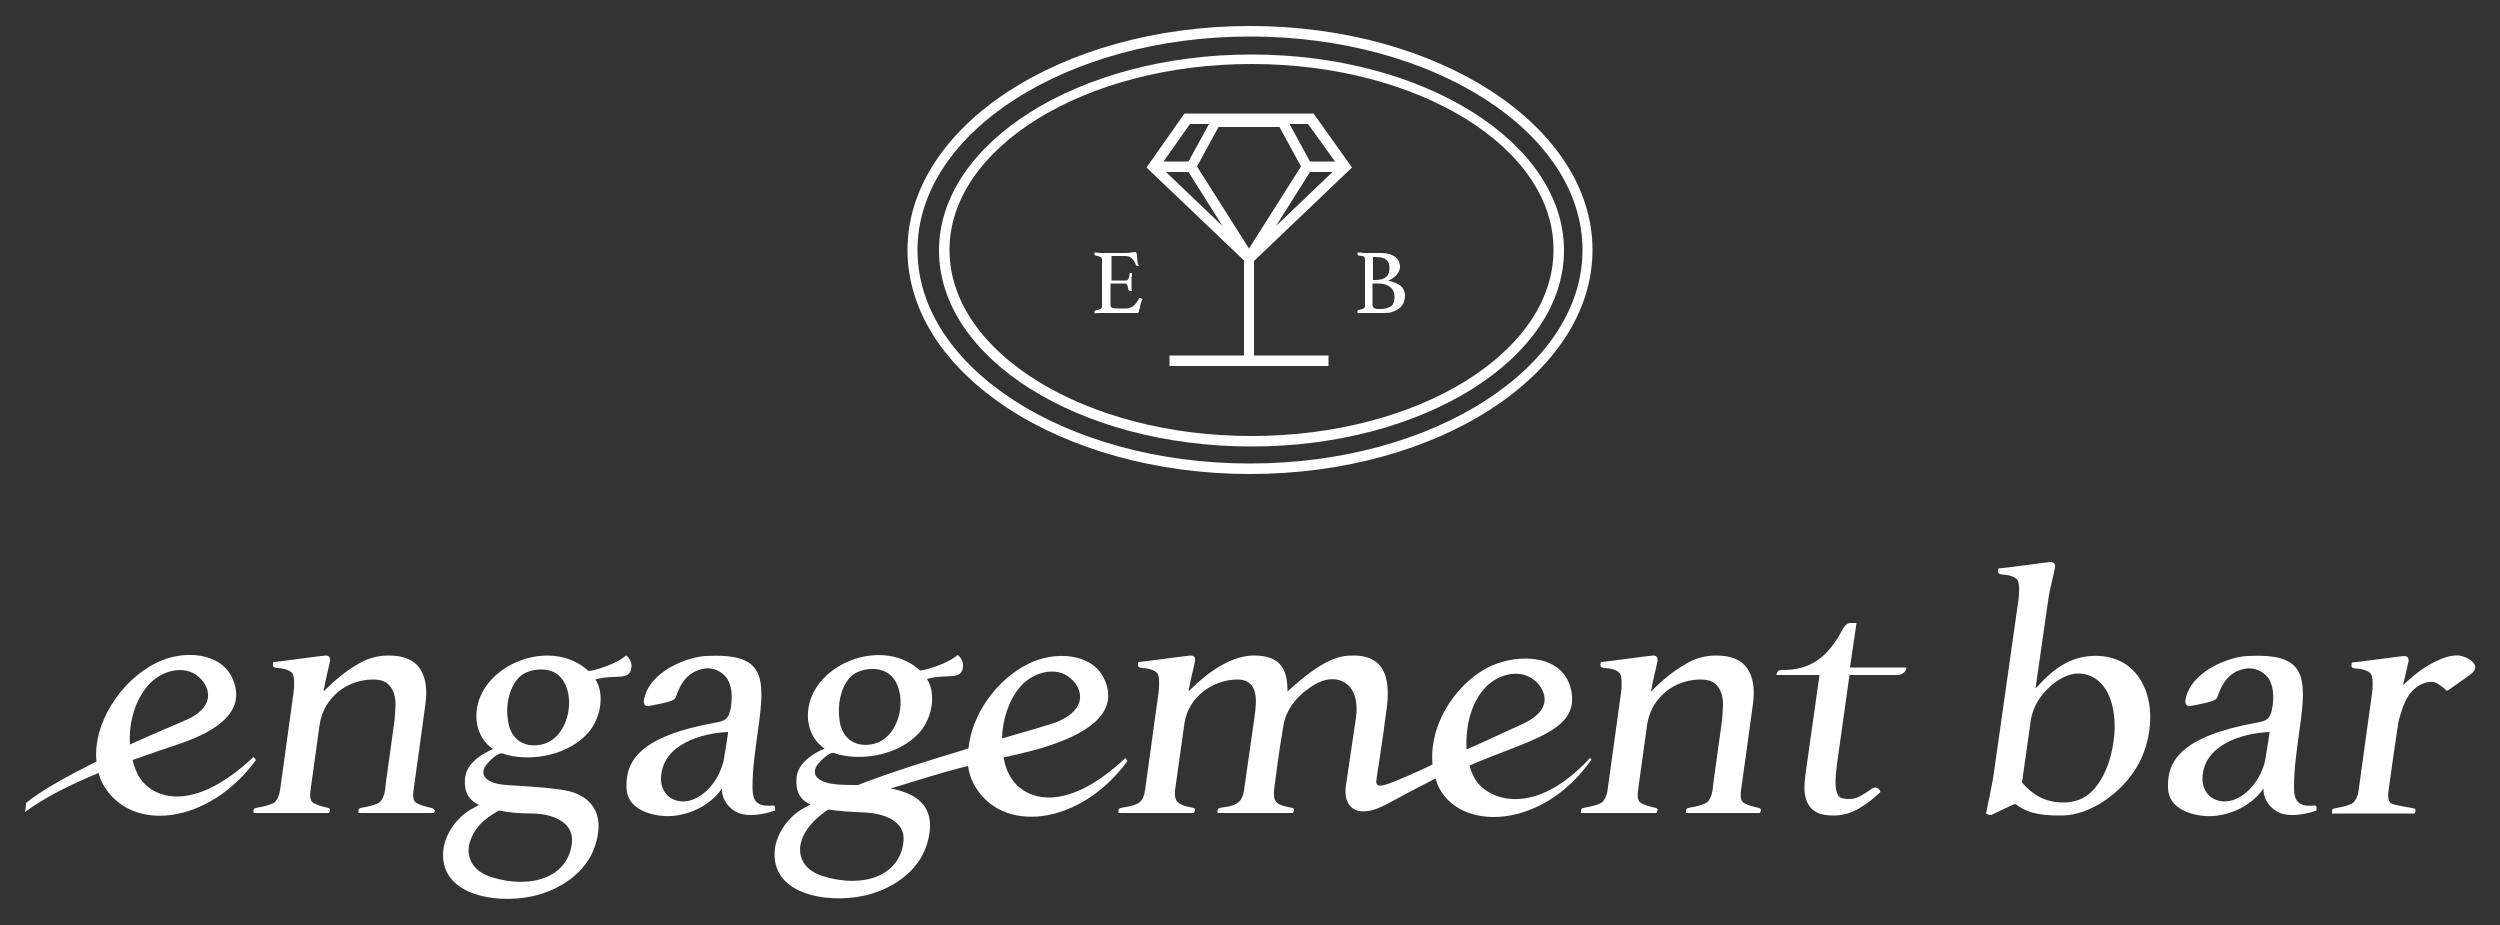
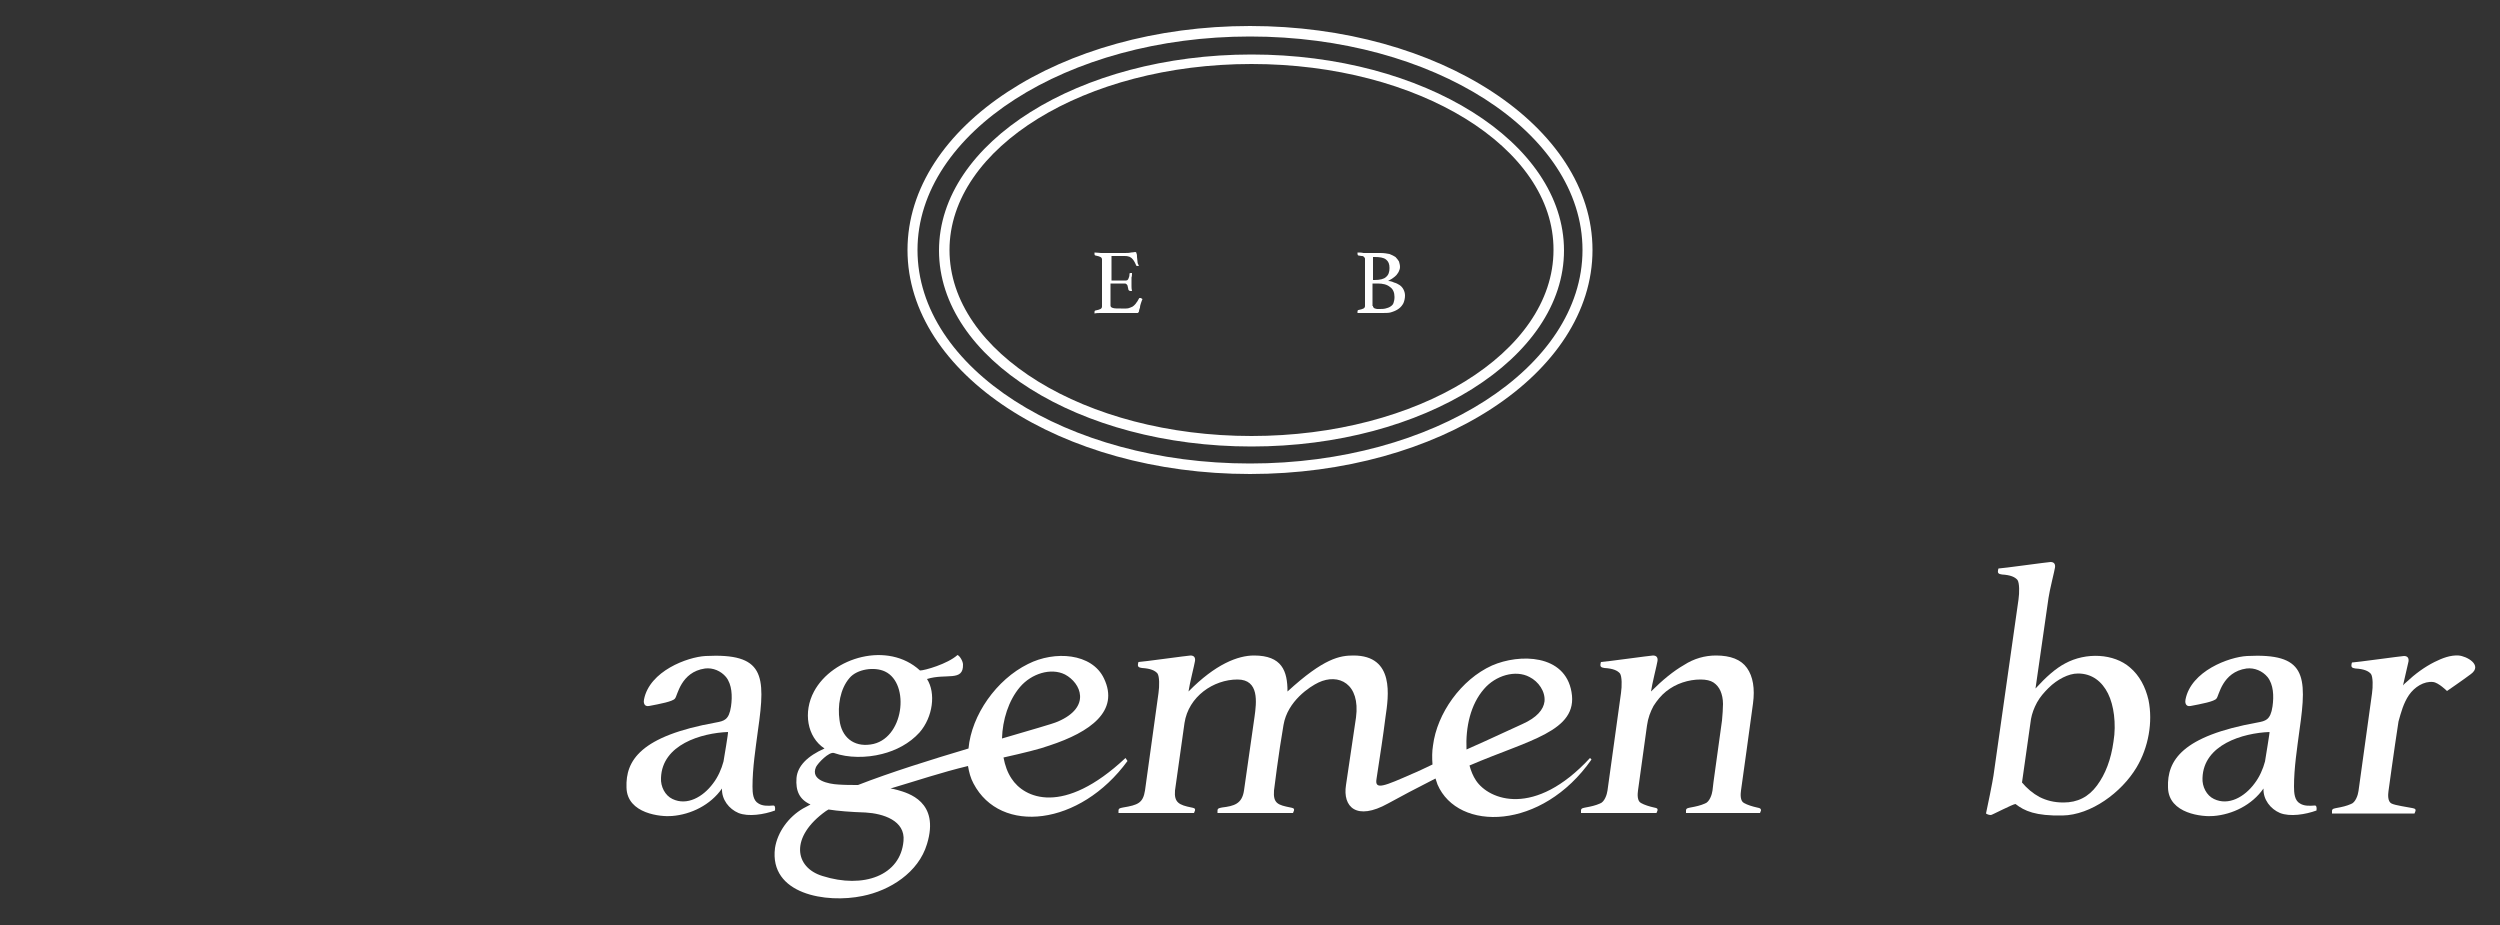
<svg xmlns="http://www.w3.org/2000/svg" version="1.1" id="Layer_1" x="0px" y="0px" viewBox="0 0 500 185" style="enable-background:new 0 0 500 185;" xml:space="preserve">
  <rect x="0" y="0" width="500" height="185" fill="#333333" stroke="none" />
  <style type="text/css">
	.st0{fill:#FFFFFF;}
</style>
  <g>
    <g>
      <path class="st0" d="M222.3,51.4v4.7h2.9c0.2,0,0.4-0.1,0.5-0.4c0.1-0.2,0.2-0.5,0.2-0.9c0-0.2,0.1-0.2,0.3-0.2c0,0,0.1,0,0.1,0    c0.1,0,0.1,0,0.1,0c0,0.3,0,0.6-0.1,0.9c0,0.3,0,0.6,0,0.9c0,0.2,0,0.5,0,0.8c0,0.3,0,0.6,0.1,1c-0.1,0-0.2,0-0.3,0    c-0.2,0-0.3-0.1-0.4-0.2c-0.1-0.3-0.1-0.6-0.2-0.9c-0.1-0.2-0.3-0.4-0.5-0.4h-2.9v4.4c0,0.3,0.2,0.4,0.5,0.5    c0.3,0.1,0.9,0.1,1.6,0.1h1c0.4,0,0.7-0.1,0.9-0.2c0.3-0.1,0.5-0.2,0.7-0.4c0.2-0.2,0.4-0.4,0.5-0.6c0.2-0.2,0.3-0.5,0.5-0.8    c0-0.1,0.1-0.1,0.3-0.1c0.1,0,0.1,0,0.2,0.1c0.1,0,0.1,0.1,0.2,0.1c-0.1,0.2-0.2,0.5-0.3,0.8c-0.1,0.3-0.2,0.6-0.2,0.9    c-0.1,0.3-0.2,0.5-0.2,0.8c-0.1,0.2-0.2,0.3-0.3,0.3c-0.1,0-0.2,0-0.4,0c-0.2,0-0.4,0-0.6,0c-0.2,0-0.4,0-0.7,0    c-0.2,0-0.4,0-0.6,0h-4c-0.4,0-0.7,0-1.1,0c-0.4,0-0.8,0-1.2,0.1c0-0.1,0-0.2,0-0.3c0-0.2,0.1-0.3,0.2-0.3c0.5-0.1,0.8-0.2,1-0.3    c0.2-0.1,0.3-0.3,0.3-0.5v-9.4c0-0.2-0.1-0.4-0.3-0.5c-0.2-0.1-0.5-0.2-1-0.3c-0.1,0-0.2-0.1-0.2-0.3c0-0.1,0-0.1,0-0.2    c0,0,0-0.1,0-0.1c0.5,0,1,0.1,1.3,0.1c0.4,0,0.7,0,1,0h3.6c0.6,0,1,0,1.4-0.1c0.4,0,0.7-0.1,0.8-0.1c0.2,0,0.3,0.1,0.3,0.3    c0.1,0.2,0.1,0.4,0.1,0.7c0,0.3,0.1,0.6,0.1,0.9c0,0.3,0.1,0.6,0.3,0.8c-0.1,0.1-0.2,0.1-0.3,0.1c-0.2,0-0.3-0.1-0.3-0.2    c-0.1-0.3-0.3-0.6-0.4-0.8c-0.1-0.2-0.3-0.4-0.5-0.6c-0.2-0.1-0.4-0.3-0.6-0.3c-0.3-0.1-0.6-0.1-0.9-0.1H222.3z" />
      <path class="st0" d="M277.6,56.2c0.4,0,0.8,0.1,1.2,0.3c0.4,0.1,0.8,0.3,1.1,0.5c0.3,0.2,0.6,0.5,0.8,0.9c0.2,0.4,0.3,0.8,0.3,1.2    c0,0.5-0.1,1-0.3,1.5c-0.2,0.4-0.5,0.8-0.9,1.1c-0.4,0.3-0.8,0.5-1.4,0.7c-0.5,0.2-1.1,0.2-1.8,0.2h-2.9c-0.2,0-0.4,0-0.7,0    c-0.3,0-0.5,0-0.7,0c-0.3,0-0.5,0-0.8,0c0,0,0-0.1,0-0.1c0,0,0-0.1,0-0.1s0-0.1,0-0.1c0-0.2,0.1-0.3,0.2-0.3    c0.5-0.1,0.8-0.2,1-0.3c0.2-0.1,0.3-0.3,0.3-0.5v-9.4c0-0.1,0-0.2-0.1-0.3s-0.1-0.1-0.2-0.2c-0.1-0.1-0.2-0.1-0.4-0.1    c-0.2,0-0.4-0.1-0.6-0.1c-0.1,0-0.2-0.1-0.2-0.4c0-0.1,0-0.1,0-0.1c0,0,0-0.1,0-0.1c0.4,0,0.8,0,1.2,0.1c0.4,0,0.8,0,1.1,0h2.3    c0.7,0,1.3,0.1,1.8,0.2c0.5,0.2,0.9,0.4,1.2,0.6c0.3,0.3,0.5,0.6,0.7,0.9c0.1,0.4,0.2,0.7,0.2,1.1c0,0.3-0.1,0.6-0.2,0.8    c-0.1,0.3-0.3,0.5-0.5,0.8c-0.2,0.2-0.4,0.4-0.7,0.6C278.2,55.9,277.9,56,277.6,56.2L277.6,56.2z M274.9,56c1.1,0,1.9-0.2,2.3-0.6    c0.5-0.4,0.7-1,0.7-1.8c0-0.8-0.2-1.3-0.7-1.7c-0.5-0.4-1.3-0.5-2.3-0.5h-0.3V56H274.9z M274.6,61.2c0,0.1,0,0.2,0.1,0.3    c0.1,0.1,0.2,0.2,0.3,0.2c0.1,0,0.3,0.1,0.4,0.1c0.1,0,0.3,0,0.4,0c0.5,0,0.9,0,1.3-0.1c0.4-0.1,0.7-0.2,1-0.4    c0.3-0.2,0.5-0.4,0.6-0.7c0.1-0.3,0.2-0.7,0.2-1.2c0-0.9-0.3-1.6-0.9-2c-0.6-0.5-1.4-0.7-2.5-0.7h-1V61.2z" />
-       <path class="st0" d="M250.9,52.1l19.5-18.6l-7.7-10.8h-25.8l-7.6,10.8l19.5,18.6v19h-14.9v2.1h31.8v-2.1h-14.9V52.1z M237.7,34.4    l6.8,10.8l-11.3-10.8H237.7z M255.9,25.4l4.3,7.9l-10.4,16.4l-10.4-16.4l4.3-7.9H255.9z M262,34.4h4.5l-11.3,10.8L262,34.4z     M267,32.3h-5l-4.1-7.5h3.7L267,32.3z M238,24.8h3.8l-4.1,7.5h-5L238,24.8z" />
      <g>
        <path class="st0" d="M250.3,89.3c-34.5,0-62.5-17.6-62.5-39.2c0-21.6,28-39.2,62.5-39.2s62.5,17.6,62.5,39.2     C312.8,71.6,284.8,89.3,250.3,89.3z M250.3,12.8c-33.3,0-60.4,16.7-60.4,37.2c0,20.5,27.1,37.2,60.4,37.2s60.4-16.7,60.4-37.2     C310.8,29.5,283.7,12.8,250.3,12.8z" />
      </g>
      <g>
        <path class="st0" d="M250,94.8c-37.8,0-68.5-20.1-68.5-44.8c0-24.7,30.7-44.8,68.5-44.8s68.5,20.1,68.5,44.8     C318.5,74.7,287.8,94.8,250,94.8z M250,7.3c-36.6,0-66.5,19.2-66.5,42.7c0,23.6,29.8,42.7,66.5,42.7s66.5-19.2,66.5-42.7     C316.5,26.4,286.6,7.3,250,7.3z" />
      </g>
    </g>
    <g>
      <g>
-         <path class="st0" d="M101.3,157c-1.8-0.1-5.6-0.8-4.4-3.5c0.4-0.8,2.6-3.1,3.6-2.8c2.8,1,6.5,1,9.6,0.2c2.8-0.7,5.5-2.1,7.5-4.3     c2.7-3.1,3.3-7.9,1.5-10.7c3.8-1.2,7.3,0.6,7.2-2.9c0-0.6-0.6-1.7-1.1-1.9c-2,1.8-6.6,3.1-7.5,3.1c-6.4-5.9-17.5-2.7-21.2,4.2     c-2.2,4.1-1.4,9.1,2.1,11.4c-3.4,1.5-5.4,3.5-5.6,5.9c-0.2,2.6,0.6,4.2,2.8,5.3c-0.2,0.1-0.4,0.2-0.7,0.4c0,0,0,0,0,0     c-0.3,0.1-0.5,0.3-0.8,0.4c-2.9,1.7-5.1,4.7-5.6,7.9c-1.2,9.3,10.3,11.1,17.5,9.6c5.5-1.1,11.2-4.7,12.9-10.4     c2.6-8.5-3.8-10.4-5.9-10.8C110.3,157.5,102.7,157.1,101.3,157z M103.6,135.7c1.5-1.8,5-2.3,7.1-1.3c5.1,2.4,3.8,13.7-2.9,14.6     c-3.4,0.5-5.8-1.5-6.2-4.9C101.1,141.3,101.7,137.9,103.6,135.7z M106.7,162.7c3.5,0.1,8,1.5,7.7,5.7c-0.6,6.9-8,9.6-16.2,7     c-4.7-1.5-6.1-5.9-2.3-10.4c1-1.1,2.3-2,3.9-2.9C101.7,162.5,103.9,162.7,106.7,162.7z" />
-       </g>
+         </g>
      <g>
        <path class="st0" d="M463,161.1c-1.2,0.1-2.2,0.1-3-0.4c-1.1-0.6-1.2-2.1-1.2-3.4c0-3.7,0.6-7.5,1.1-11.3     c1.6-11.1,1.2-15.4-10.5-14.8c-3.6,0.2-11.2,3-12.3,8.7c-0.1,0.4-0.1,1.5,1,1.3c2.1-0.4,4.8-0.9,5.2-1.5c0.5-0.5,1.1-5.3,6-6     c1.6-0.2,3.2,0.5,4.2,1.7c1.2,1.5,1.3,3.8,1,5.9c-0.4,2.7-1.4,2.9-3,3.2c-15.1,2.7-18.1,7.6-17.9,13c0.1,5.3,7,5.9,9.1,5.7     c3.8-0.3,7.7-2.2,10-5.5c-0.1,2.2,1.4,4.1,3.3,4.9c2,0.8,5.1,0.3,7.3-0.5C463.4,161.3,463.2,161.1,463,161.1z M453,152.3     c-0.4,1.5-1.1,3.1-2.1,4.4c-2,2.7-5.2,4.5-8.1,3.1c-1.5-0.7-2.4-2.5-2.3-4.2c0.2-6.7,8.1-9,13.4-9.2     C454,146.3,453.1,151.6,453,152.3z" />
      </g>
      <g>
        <path class="st0" d="M491.7,131.1c-1.6-0.1-3.2,0.5-4.8,1.3c-2,1-3.9,2.4-5.6,4c-0.2,0.2-0.5,0.4-0.7,0.7c0.4-1.8,1-4.3,1.1-4.8     c0.1-0.7-0.2-1.1-0.9-1.1c-0.4,0-9.8,1.3-10.4,1.3c0,0-0.1,0.2-0.1,0.4c-0.1,0.6,0.2,0.7,0.8,0.8c1.7,0.1,2.6,0.5,3.1,1.1     c0.4,0.6,0.4,2.5,0.2,3.9l-2.7,19.5c-0.1,0.8-0.6,2.3-1.5,2.6c-0.9,0.4-1.8,0.6-2.9,0.8c-0.4,0.1-0.9,0.1-0.9,0.6     c0,0.3,0,0.5,0,0.5h16.5c0,0,0.1-0.2,0.2-0.5c0.1-0.5-0.3-0.5-0.7-0.6c-0.9-0.2-3.3-0.5-4.1-0.9c-0.8-0.4-0.7-1.8-0.6-2.5     c0,0,1.1-8.1,2-13.9c0,0,0,0,0,0c0.5-1.8,1-3.7,2.1-5.3c1.1-1.6,3-2.8,4.8-2.6c1.1,0.1,2.8,1.8,2.8,1.8s3.2-2.2,4.8-3.4     C496.6,133,493.3,131.2,491.7,131.1z" />
      </g>
      <g>
-         <path class="st0" d="M85.9,161.5c-0.9-0.2-1.9-0.5-2.6-0.9c-0.8-0.4-0.7-1.8-0.6-2.5c0,0,0.5-3.7,1.1-7.9c0,0,0,0,0,0l1.3-9.5     c0.4-3,0-5.4-1.2-7.1c-1.2-1.7-3.3-2.5-6.2-2.5c-2.2,0-4.4,0.6-6.4,1.9c-2.1,1.2-4.3,3-6.6,5.3c0.2-1.5,1.2-5.4,1.3-6.1     c0.1-0.7-0.2-1.1-0.9-1.1c-0.4,0-9.8,1.3-10.4,1.3c0,0-0.1,0.2-0.1,0.4c-0.1,0.6,0.2,0.7,0.8,0.8c1.7,0.1,2.6,0.5,3.1,1.1     c0.4,0.6,0.4,2.5,0.2,3.9l-2.7,19.5c-0.1,0.8-0.6,2.3-1.5,2.6c-0.9,0.4-1.8,0.6-2.9,0.8c-0.4,0.1-0.9,0.1-0.9,0.6     c0,0.3,0,0.5,0,0.5h15.1c0,0,0.1-0.2,0.2-0.5c0.1-0.5-0.3-0.5-0.7-0.6c-0.9-0.2-1.9-0.5-2.6-0.9c-0.8-0.4-0.7-1.8-0.6-2.5l1.8-13     c0.2-1.5,0.7-2.8,1.3-3.9c0.7-1.1,1.5-2.1,2.5-2.9c1-0.8,2.1-1.4,3.3-1.8c1.2-0.4,2.4-0.6,3.6-0.6c1.1,0,2,0.2,2.6,0.6     c0.6,0.4,1.1,1,1.4,1.7c0.3,0.7,0.5,1.6,0.5,2.6c0,1-0.1,2.1-0.2,3.3l-1.7,12.3c0,0,0,0,0,0l-0.2,1.7c-0.1,0.8-0.6,2.3-1.5,2.6     c-0.9,0.4-1.8,0.6-2.9,0.8c-0.4,0.1-0.9,0.1-0.9,0.6c0,0.3,0,0.5,0,0.5h15.1c0,0,0.1-0.2,0.2-0.5     C86.7,161.6,86.3,161.6,85.9,161.5z" />
-       </g>
+         </g>
      <g>
-         <path class="st0" d="M50.7,151.4c-12.5,11.7-20.3,8-22.8,4.1c-0.6-1-1.1-2.2-1.4-3.5c3.4-1.2,6.6-2.3,9-3.1     c8.2-2.7,14-6.9,10.9-13.4c-2.4-5.1-9.9-5.6-15.2-2.9c-7.2,3.6-12.7,12.3-11.9,19.7c-5.6,2.8-11.1,5.8-14.1,8.3     c0,0.3-0.1,1.5-0.2,1.8c4-3,9.4-5.6,14.7-7.8c0.2,0.6,0.4,1.3,0.7,1.9c5.4,10.3,21.3,8.5,30.8-4.5L50.7,151.4z M29.6,137.1     c2.3-2.7,6.2-3.9,9-2.5c3.2,1.7,5.3,6.5-1.4,9.4c-1.5,0.7-6,2.5-11.2,4.9C25.7,144.8,26.9,140.2,29.6,137.1z" />
-       </g>
+         </g>
      <g>
        <path class="st0" d="M154.7,161.1c-1.2,0.1-2.2,0.1-3-0.4c-1.1-0.6-1.2-2.1-1.2-3.4c0-3.7,0.6-7.5,1.1-11.3     c1.6-11.1,1.2-15.4-10.5-14.8c-3.6,0.2-11.2,3-12.3,8.7c-0.1,0.4-0.1,1.5,1,1.3c2.1-0.4,4.8-0.9,5.2-1.5c0.5-0.5,1.1-5.3,6-6     c1.6-0.2,3.2,0.5,4.2,1.7c1.2,1.5,1.3,3.8,1,5.9c-0.4,2.7-1.4,2.9-3,3.2c-15.1,2.7-18.1,7.6-17.9,13c0.1,5.3,7,5.9,9.1,5.7     c3.8-0.3,7.7-2.2,10-5.5c-0.1,2.2,1.4,4.1,3.3,4.9c2,0.8,5.1,0.3,7.3-0.5C155.1,161.3,154.9,161.1,154.7,161.1z M144.7,152.3     c-0.4,1.5-1.1,3.1-2.1,4.4c-2,2.7-5.2,4.5-8.1,3.1c-1.5-0.7-2.4-2.5-2.3-4.2c0.2-6.7,8.1-9,13.4-9.2     C145.7,146.4,144.8,151.7,144.7,152.3z" />
      </g>
      <g>
-         <path class="st0" d="M371.3,124.6H370c-0.5,0-1.1,0.5-1.6,1.5c-3.7,7-8.1,7.9-12.1,7.9c-0.4,0-0.7,0.1-0.8,0.4     c-0.2,0.3-0.2,0.6-0.2,0.6h8.6l-2.8,19.8c-0.2,1.7-0.3,3.1-0.1,4.2c0.2,1.1,0.6,1.9,1.1,2.5c0.5,0.6,1.2,1,2,1.3     c0.8,0.2,1.7,0.3,2.7,0.3c1.6,0,3.2-0.4,4.8-1.3c1.6-0.9,3-2,4.5-3.4c-0.2-0.6-0.6-0.9-1-0.9c-0.1,0-0.2,0-0.4,0.1     c-0.2,0-0.4,0.2-0.7,0.4c-0.7,0.5-1.4,0.9-2.1,1.3c-0.7,0.4-1.5,0.5-2.3,0.5c-0.5,0-0.9-0.1-1.3-0.2c-0.4-0.1-0.7-0.5-0.9-1     c-0.2-0.5-0.3-1.2-0.3-2.1c0-0.9,0.1-2.2,0.3-3.7l2.5-17.8h9.7c0.6,0,1.6-0.5,1.7-1.5H370L371.3,124.6z" />
-       </g>
+         </g>
      <g>
        <path class="st0" d="M426,133.5c-3.2-2.8-8.8-3.1-13-0.8c-1.9,1-3.8,2.7-5.9,5c0,0,2.6-18.1,2.6-18.1c0.2-1.5,1.2-5.4,1.3-6.1     c0.1-0.7-0.2-1.1-0.9-1.1c-0.4,0-9.8,1.3-10.4,1.3c0,0-0.1,0.2-0.1,0.4c-0.1,0.6,0.2,0.7,0.8,0.8c1.7,0.1,2.6,0.5,3.1,1.1     c0.4,0.6,0.4,2.5,0.2,3.9l-5,35.2c-0.1,0.8-1.3,6.8-1.5,7.6c0.3,0.2,0.6,0.3,1,0.3c0.2,0,4.4-2.2,4.9-2.2c1.8,1.4,4,2.4,9.4,2.3     c5.7-0.1,11.8-4.6,14.8-9.6c2.4-4,3.3-9.1,2.4-13.5C429.1,137.4,427.9,135.1,426,133.5z M422.7,148.3c-0.5,3.6-1.6,6.5-3.3,8.8     c-1.7,2.3-3.9,3.4-6.7,3.4c-1.9,0-3.4-0.4-4.8-1.1c-1.3-0.7-2.5-1.7-3.5-2.9l1.8-12.7c0.2-1.1,0.6-2.2,1.2-3.3     c0.6-1.1,1.4-2,2.3-2.9c0.9-0.9,1.9-1.6,2.9-2.1c1-0.5,2-0.8,3-0.8c1.4,0,2.6,0.4,3.6,1.1c1,0.7,1.8,1.7,2.4,2.9     c0.6,1.2,1,2.7,1.2,4.3C423,144.7,423,146.5,422.7,148.3z" />
      </g>
      <g>
        <path class="st0" d="M351.4,161.5c-0.9-0.2-1.9-0.5-2.6-0.9c-0.8-0.4-0.7-1.8-0.6-2.5c0,0,0.5-3.7,1.1-7.9c0,0,0,0,0,0l1.3-9.5     c0.4-3,0-5.4-1.2-7.1c-1.2-1.7-3.3-2.5-6.2-2.5c-2.2,0-4.4,0.6-6.4,1.9c-2.1,1.2-4.3,3-6.6,5.3c0.2-1.5,1.2-5.4,1.3-6.1     c0.1-0.7-0.2-1.1-0.9-1.1c-0.4,0-9.8,1.3-10.4,1.3c0,0-0.1,0.2-0.1,0.4c-0.1,0.6,0.2,0.7,0.8,0.8c1.7,0.1,2.6,0.5,3.1,1.1     c0.4,0.6,0.4,2.5,0.2,3.9l-2.7,19.5c-0.1,0.8-0.6,2.3-1.5,2.6c-0.9,0.4-1.8,0.6-2.9,0.8c-0.4,0.1-0.9,0.1-0.9,0.6     c0,0.3,0,0.5,0,0.5h15.1c0,0,0.1-0.2,0.2-0.5c0.1-0.5-0.3-0.5-0.7-0.6c-0.9-0.2-1.9-0.5-2.6-0.9c-0.8-0.4-0.7-1.8-0.6-2.5l1.8-13     c0.2-1.5,0.7-2.8,1.3-3.9c0.7-1.1,1.5-2.1,2.5-2.9c1-0.8,2.1-1.4,3.3-1.8c1.2-0.4,2.4-0.6,3.6-0.6c1.1,0,2,0.2,2.6,0.6     c0.6,0.4,1.1,1,1.4,1.7c0.3,0.7,0.5,1.6,0.5,2.6c0,1-0.1,2.1-0.2,3.3l-1.7,12.3c0,0,0,0,0,0l-0.2,1.7c-0.1,0.8-0.6,2.3-1.5,2.6     c-0.9,0.4-1.8,0.6-2.9,0.8c-0.4,0.1-0.9,0.1-0.9,0.6c0,0.3,0,0.5,0,0.5H352c0,0,0.1-0.2,0.2-0.5     C352.2,161.6,351.8,161.6,351.4,161.5z" />
      </g>
      <g>
        <path class="st0" d="M318,151.6c-11.1,12-20.2,8.4-22.8,4.5c-0.6-0.9-1-1.9-1.3-3c11.8-5.1,21.8-6.8,20.4-14.7     c-1.3-7.6-10.4-7.7-15.9-5.3c-6.2,2.8-11,9.6-11.8,16c-0.2,1.2-0.2,2.5-0.1,3.8c-1.5,0.7-2.9,1.4-3.9,1.8     c-5.7,2.5-7.7,3.4-7.3,1.1c0.8-5.3,1.3-8.4,1.8-12.4c0.6-4.1,1.9-12.3-6.4-12.3c-2.7,0-5.9,0.5-13.2,7.2c0-4.1-1.1-7.2-6.7-7.2     c-3.2,0-7.7,1.7-13.1,7.2c0.2-1.5,1.2-5.4,1.3-6.1c0.1-0.7-0.2-1.1-0.9-1.1c-0.4,0-9.8,1.3-10.4,1.3c0,0-0.1,0.2-0.1,0.4     c-0.1,0.6,0.2,0.7,0.8,0.8c1.7,0.1,2.6,0.5,3.1,1.1c0.4,0.6,0.4,2.5,0.2,3.9l-2.7,19.5c-0.4,2.5-1.4,2.9-4.4,3.4     c-0.4,0.1-0.9,0.1-0.9,0.6c0,0.3,0,0.5,0,0.5h15.1c0,0,0.1-0.2,0.2-0.5c0.1-0.5-0.3-0.5-0.7-0.6c-2.5-0.5-3.5-1-3.3-3.4     c0,0,1.1-7.7,1.9-13.5c0,0,0,0,0,0c0.8-5.3,5.8-8.7,10.6-8.7c4.4,0,3.8,4.6,3.4,7.5l-2.1,14.7c-0.4,2.7-2,3.1-4.4,3.4     c-0.4,0.1-0.9,0.1-0.9,0.6c0,0.3,0,0.5,0,0.5h15.1c0,0,0.1-0.2,0.2-0.5c0.1-0.5-0.3-0.5-0.7-0.6c-2.5-0.5-3.5-0.8-3.3-3.4     c0,0,0.9-7.4,1.9-13.1c0.8-4.8,5.3-7.7,7-8.5c4-1.9,8.4,0.2,7.5,7c0,0-0.8,5.3-2,13.5c-0.7,4.4,2.1,7.2,8.4,3.7     c2.9-1.6,5.2-2.8,9.5-5c0.1,0.4,0.3,0.8,0.4,1.2c4.1,9.5,20.9,9.2,30.8-5L318,151.6z M296.8,137.8c2.3-2.7,6.3-3.9,9.1-2.4     c1.8,0.9,3.2,2.9,3,4.9c-0.2,1.6-1.5,3.2-4.4,4.5c-1.4,0.6-6.2,2.9-11.2,5.1C293.1,145.4,294.1,140.9,296.8,137.8z" />
      </g>
      <g>
        <path class="st0" d="M225.1,151.6c-12.5,11.7-20.3,8-22.8,4.1c-0.8-1.2-1.3-2.6-1.6-4.2c4-0.9,7.3-1.7,9.2-2.4     c8.2-2.7,14-6.9,10.9-13.4c-2.4-5.1-9.9-5.6-15.2-2.9c-6.3,3.1-11.3,10.2-11.9,16.9c-7.4,2.2-15.7,4.8-22.1,7.3     c-1.3,0-2.7,0-4-0.1c-1.8-0.1-5.6-0.8-4.4-3.5c0.4-0.8,2.6-3.1,3.6-2.8c2.8,1,6.5,1,9.6,0.2c2.8-0.7,5.5-2.1,7.5-4.3     c2.7-3.1,3.3-7.9,1.5-10.7c3.8-1.2,7.3,0.6,7.2-2.9c0-0.6-0.6-1.7-1.1-1.9c-2,1.8-6.6,3.1-7.5,3.1c-6.4-5.9-17.5-2.7-21.2,4.2     c-2.2,4.1-1.4,9.1,2.1,11.4c-3.4,1.5-5.4,3.5-5.6,5.9c-0.2,2.6,0.6,4.3,2.8,5.3c-0.5,0.3-1,0.5-1.5,0.8c-2.9,1.7-5.1,4.7-5.6,7.9     c-1.2,9.3,10.3,11.1,17.5,9.6c5.5-1.1,11.2-4.7,12.9-10.4c2.6-8.5-3.8-10.2-5.9-10.8c-0.3-0.1-1.2-0.3-1.4-0.3     c5.4-1.6,10.1-3.2,15.5-4.5c0.2,1.2,0.5,2.4,1.1,3.5c5.4,10.3,21.3,8.5,30.8-4.5L225.1,151.6z M169.9,135.6     c1.5-1.8,5-2.3,7.1-1.3c5.1,2.4,3.8,13.7-2.9,14.6c-3.4,0.5-5.8-1.5-6.2-4.9C167.5,141.2,168,137.8,169.9,135.6z M180.7,168.2     c-0.6,6.9-8,9.6-16.2,7c-5.6-1.7-6.6-7.8,0.7-13c0.2-0.1,0.3-0.2,0.5-0.3c1.9,0.3,4.4,0.5,7.4,0.6     C176.6,162.7,181.1,164.1,180.7,168.2z M204,137.4c2.3-2.7,6.2-3.9,9-2.5c3.2,1.7,5.3,6.5-1.4,9.4c-1.1,0.5-5.5,1.7-11.2,3.4     C200.5,144,201.7,140.1,204,137.4z" />
      </g>
    </g>
  </g>
</svg>